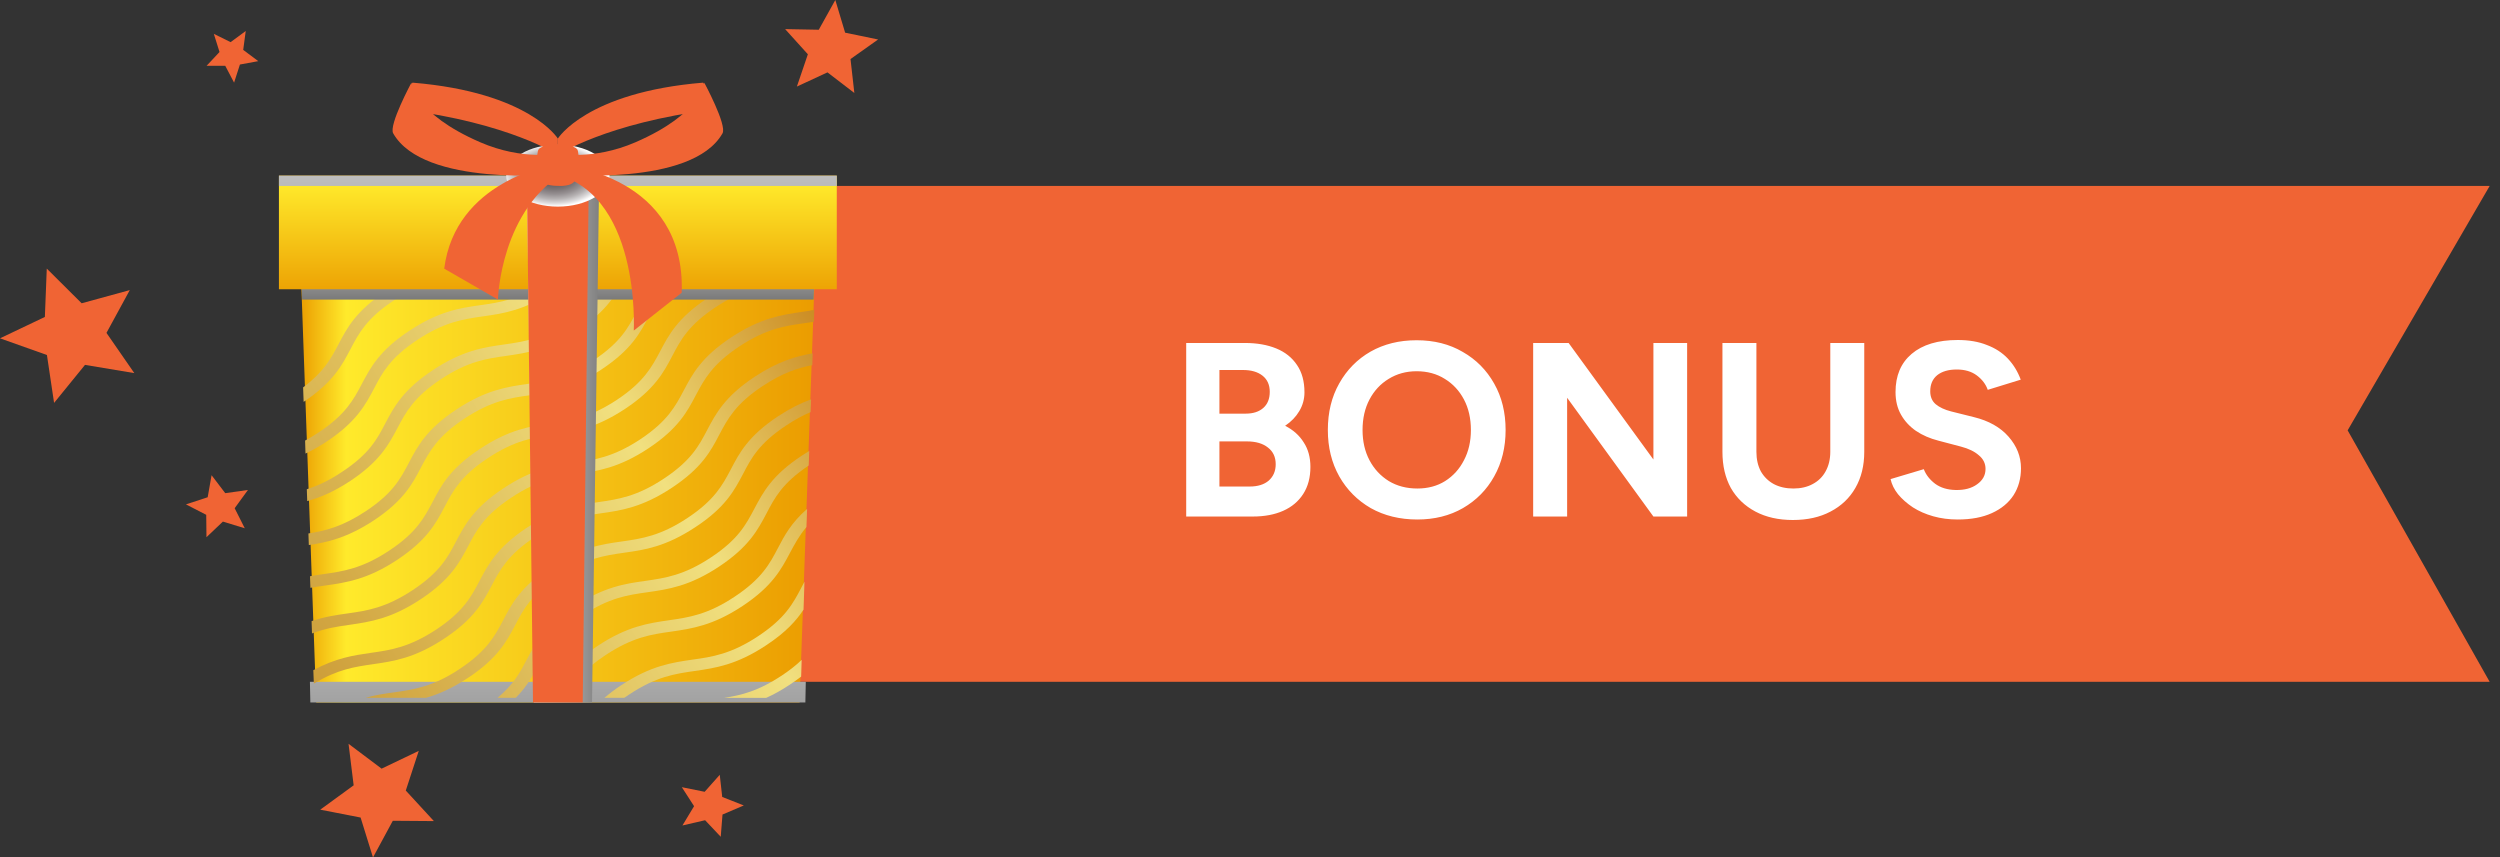
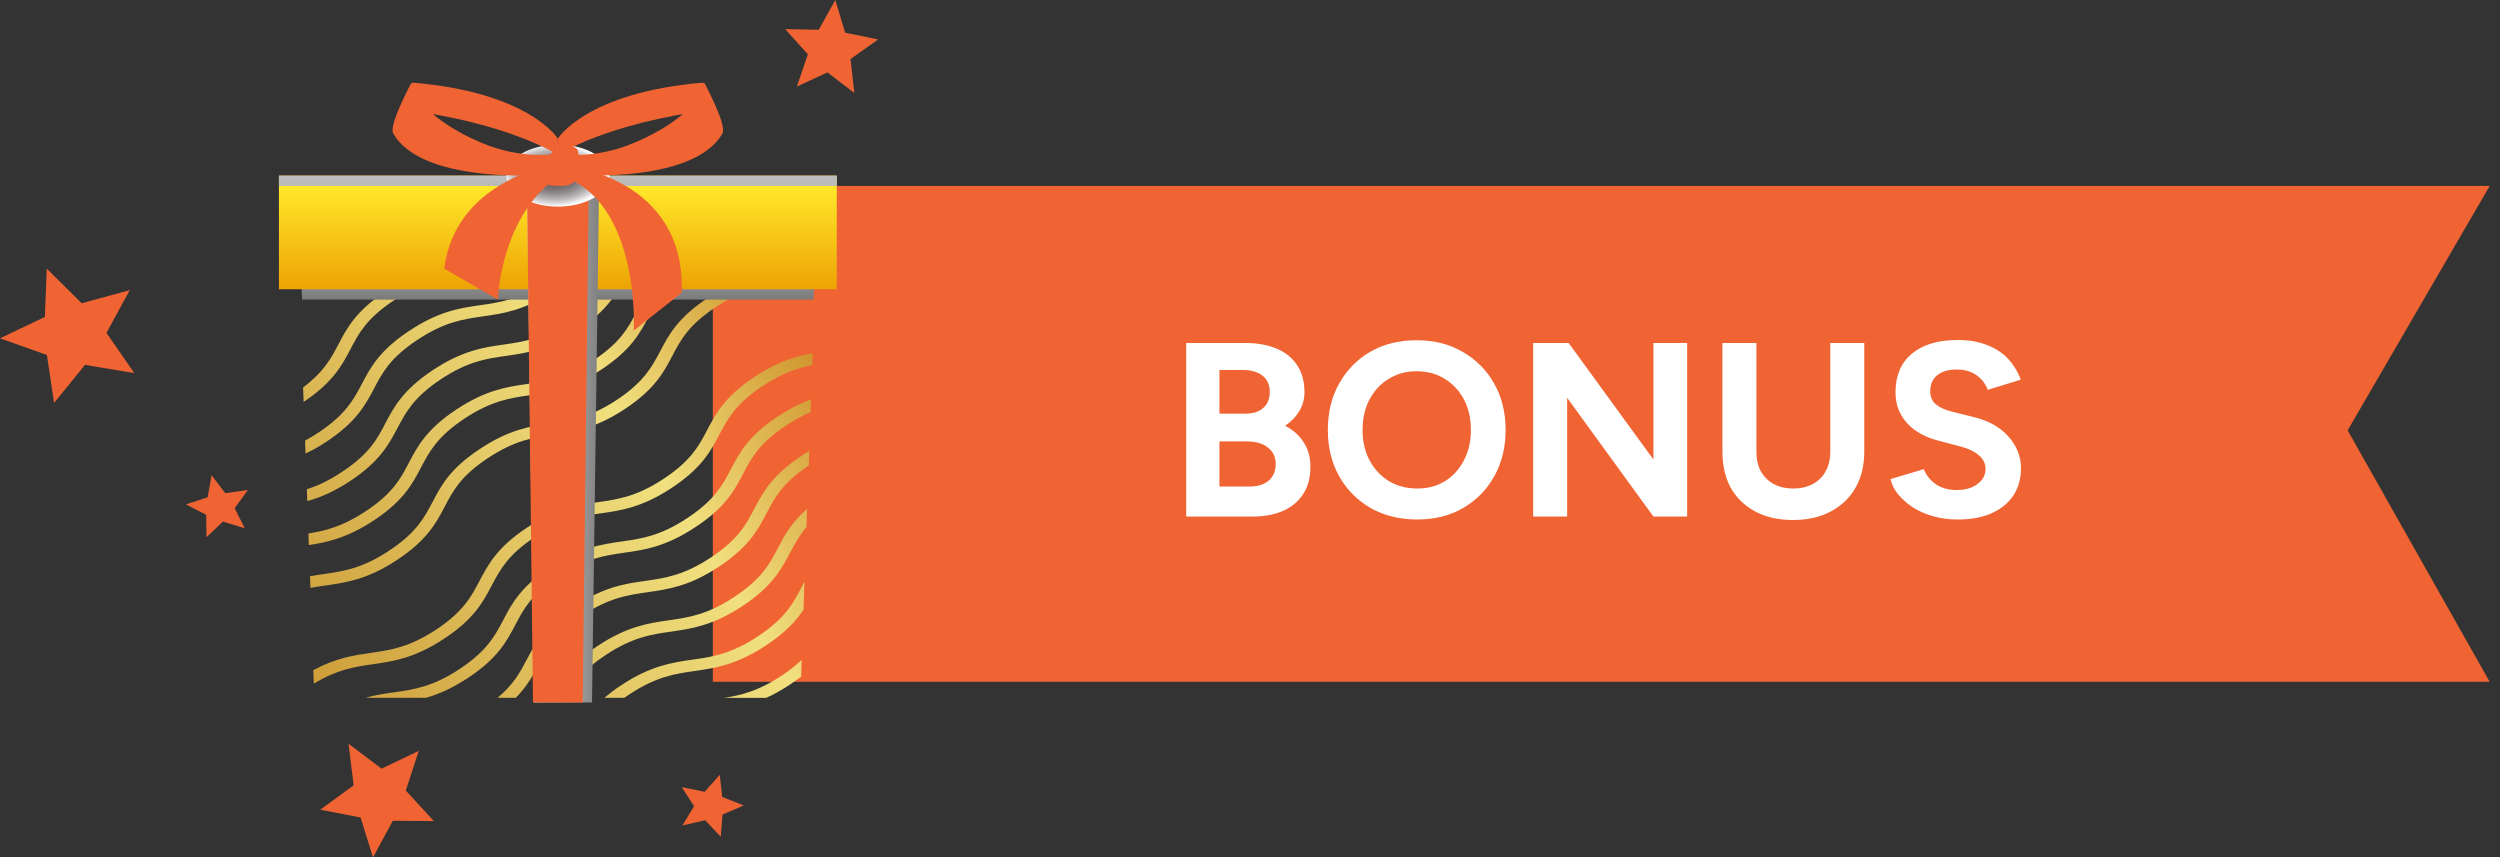
<svg xmlns="http://www.w3.org/2000/svg" width="242" height="83" viewBox="0 0 242 83" fill="none">
  <rect x="0" y="0" width="242" height="83" fill="#333333" stroke="none" />
  <path d="M241 66H69V18H241L227.252 41.658L241 66Z" fill="#F06434" />
-   <path d="M78.999 23L77.401 68H30.611C30.457 63.83 30.489 64.662 29.243 29.769L29 23H78.999Z" fill="url(#paint0_linear_13_125)" />
-   <path style="mix-blend-mode:color-burn" d="M30 66C30.013 66.627 30.026 67.271 30.041 68H77.96C77.96 68 77.974 67.287 78 66H30Z" fill="url(#paint1_linear_13_125)" />
  <g style="mix-blend-mode:color-burn">
    <path d="M53.124 23.001C52.649 23.434 52.069 23.867 51.389 24.323C48.496 26.235 46.452 26.534 44.459 26.812C42.543 27.09 40.743 27.346 38.108 29.09C35.486 30.824 34.727 32.269 33.93 33.791C33.095 35.368 32.246 37.003 29.392 38.902L29.341 37.502C31.359 35.991 32.041 34.69 32.76 33.335C33.583 31.757 34.444 30.112 37.337 28.2C40.217 26.289 42.261 26 44.254 25.712C46.17 25.444 47.97 25.189 50.604 23.445C50.836 23.289 51.042 23.145 51.247 23L53.124 23.001Z" fill="url(#paint2_linear_13_125)" />
    <path d="M58.242 23.001V23.012C57.406 24.59 56.544 26.224 53.664 28.135C50.784 30.047 48.727 30.347 46.735 30.625C44.832 30.902 43.019 31.158 40.397 32.903C37.761 34.648 37.003 36.081 36.206 37.615C35.37 39.192 34.508 40.827 31.629 42.737C30.896 43.225 30.215 43.604 29.572 43.904L29.533 42.648C29.958 42.425 30.381 42.159 30.844 41.859C33.468 40.115 34.226 38.681 35.035 37.148C35.87 35.57 36.733 33.926 39.612 32.025C42.492 30.114 44.548 29.814 46.529 29.536C48.445 29.259 50.257 29.003 52.879 27.258C55.245 25.691 56.093 24.369 56.827 23.002H58.241L58.242 23.001Z" fill="url(#paint3_linear_13_125)" />
    <path d="M63.499 23.001C61.815 24.357 61.185 25.557 60.517 26.824C59.68 28.401 58.819 30.046 55.94 31.957C53.059 33.868 51.002 34.158 49.022 34.446C47.107 34.713 45.294 34.968 42.671 36.713C40.049 38.457 39.29 39.891 38.481 41.425C37.645 43.002 36.783 44.647 33.904 46.558C32.297 47.614 30.947 48.18 29.738 48.503L29.7 47.358C30.715 47.035 31.809 46.547 33.12 45.669C35.756 43.935 36.514 42.491 37.311 40.957C38.146 39.38 39.008 37.746 41.888 35.834C44.768 33.923 46.824 33.623 48.804 33.346C50.721 33.068 52.533 32.812 55.156 31.067C57.791 29.334 58.55 27.89 59.347 26.356C59.913 25.289 60.492 24.189 61.7 23H63.5L63.499 23.001Z" fill="url(#paint4_linear_13_125)" />
    <path d="M76.497 23.001C75.365 23.357 74.338 23.502 73.334 23.646C71.419 23.924 69.618 24.18 66.984 25.924C64.36 27.669 63.602 29.102 62.805 30.635C61.97 32.214 61.109 33.859 58.216 35.769C55.336 37.681 53.279 37.969 51.299 38.258C49.384 38.525 47.571 38.792 44.948 40.526C42.326 42.27 41.567 43.715 40.758 45.237C39.934 46.826 39.073 48.46 36.193 50.371C33.609 52.071 31.693 52.493 29.893 52.76L29.855 51.638C31.488 51.382 33.147 50.982 35.409 49.483C38.031 47.749 38.79 46.304 39.587 44.782C40.423 43.193 41.284 41.559 44.164 39.648C47.044 37.736 49.101 37.447 51.094 37.158C53.009 36.88 54.809 36.624 57.445 34.88C60.068 33.146 60.826 31.702 61.623 30.179C62.459 28.59 63.32 26.957 66.212 25.046C67.948 23.901 69.375 23.335 70.674 23.001H76.497Z" fill="url(#paint5_linear_13_125)" />
    <path d="M78.99 25.535L78.939 26.769C77.731 27.169 76.663 27.314 75.623 27.469C73.707 27.735 71.894 28.003 69.271 29.736C66.636 31.48 65.878 32.925 65.081 34.447C64.245 36.036 63.384 37.669 60.504 39.581C57.611 41.492 55.568 41.781 53.574 42.069C51.659 42.347 49.859 42.603 47.222 44.347C44.6 46.081 43.841 47.526 43.044 49.048C42.209 50.636 41.347 52.27 38.467 54.181C35.588 56.093 33.531 56.382 31.55 56.67C31.049 56.737 30.548 56.815 30.047 56.903L30.008 55.781C30.458 55.692 30.895 55.637 31.332 55.571C33.247 55.293 35.06 55.037 37.683 53.293C40.306 51.559 41.064 50.115 41.874 48.592C42.696 47.004 43.558 45.37 46.45 43.458C49.33 41.547 51.374 41.258 53.368 40.969C55.283 40.702 57.083 40.436 59.719 38.702C62.342 36.958 63.1 35.513 63.91 33.99C64.745 32.402 65.607 30.768 68.487 28.857C71.367 26.945 73.423 26.656 75.403 26.367C76.574 26.2 77.692 26.034 78.99 25.534V25.535Z" fill="url(#paint6_linear_13_125)" />
-     <path d="M78.824 29.992L78.785 31.147C78.489 31.191 78.193 31.235 77.897 31.28C75.982 31.547 74.169 31.814 71.547 33.547C68.924 35.292 68.165 36.736 67.356 38.259C66.521 39.847 65.66 41.481 62.779 43.393C59.899 45.304 57.843 45.593 55.863 45.882C53.947 46.16 52.134 46.415 49.511 48.16C46.876 49.894 46.117 51.338 45.32 52.861C44.484 54.45 43.623 56.084 40.743 57.994C37.863 59.906 35.806 60.194 33.826 60.484C32.644 60.65 31.512 60.817 30.201 61.317L30.162 60.127C31.422 59.694 32.528 59.538 33.62 59.383C35.523 59.117 37.336 58.849 39.958 57.117C42.594 55.372 43.353 53.928 44.149 52.405C44.985 50.816 45.846 49.183 48.726 47.272C51.606 45.36 53.663 45.071 55.642 44.783C57.557 44.516 59.371 44.249 61.994 42.516C64.616 40.77 65.375 39.327 66.184 37.803C67.02 36.214 67.882 34.581 70.761 32.67C73.642 30.759 75.698 30.47 77.691 30.181C78.065 30.126 78.437 30.07 78.823 29.992L78.824 29.992Z" fill="url(#paint7_linear_13_125)" />
    <path d="M78.669 34.203L78.63 35.347C77.23 35.614 75.75 36.092 73.822 37.37C71.199 39.103 70.441 40.548 69.631 42.07C68.808 43.659 67.934 45.293 65.054 47.204C62.174 49.116 60.118 49.416 58.138 49.693C56.221 49.971 54.409 50.227 51.786 51.971C49.163 53.705 48.405 55.149 47.595 56.683C46.759 58.261 45.91 59.895 43.018 61.806C40.138 63.718 38.094 64.007 36.101 64.295C34.34 64.551 32.681 64.785 30.38 66.174L30.329 64.873C32.528 63.684 34.225 63.44 35.896 63.196C37.812 62.928 39.612 62.662 42.246 60.928C44.87 59.184 45.628 57.739 46.425 56.216C47.261 54.638 48.122 52.993 51.002 51.082C53.882 49.182 55.939 48.882 57.931 48.604C59.834 48.326 61.647 48.071 64.27 46.326C66.905 44.582 67.663 43.137 68.46 41.615C69.296 40.037 70.158 38.392 73.037 36.481C75.312 34.98 77.062 34.48 78.669 34.203Z" fill="url(#paint8_linear_13_125)" />
    <path d="M78.515 38.659L78.463 39.892C77.743 40.192 76.972 40.603 76.111 41.181C73.475 42.915 72.716 44.359 71.919 45.893C71.083 47.471 70.222 49.116 67.33 51.015C64.449 52.926 62.406 53.226 60.413 53.504C58.497 53.782 56.697 54.038 54.062 55.782C51.439 57.526 50.68 58.96 49.883 60.493C49.048 62.071 48.186 63.716 45.306 65.616C43.737 66.649 42.426 67.216 41.231 67.549H35.381C36.371 67.261 37.284 67.139 38.17 67.016C40.087 66.738 41.899 66.482 44.521 64.738C47.144 62.993 47.902 61.56 48.712 60.026C49.536 58.448 50.397 56.803 53.276 54.903C56.169 52.991 58.213 52.691 60.206 52.413C62.122 52.136 63.922 51.88 66.557 50.135C69.18 48.391 69.939 46.957 70.749 45.423C71.571 43.846 72.432 42.201 75.325 40.29C76.508 39.512 77.562 39 78.514 38.656L78.515 38.659Z" fill="url(#paint9_linear_13_125)" />
    <path d="M78.335 43.649L78.284 45.06C75.725 46.771 74.98 48.193 74.195 49.704C73.36 51.282 72.499 52.927 69.618 54.839C66.739 56.75 64.682 57.039 62.689 57.327C60.773 57.595 58.973 57.849 56.339 59.594C53.716 61.339 52.958 62.784 52.161 64.306C51.608 65.34 51.055 66.407 49.923 67.55H48.162C49.731 66.239 50.348 65.072 50.99 63.85C51.826 62.262 52.687 60.627 55.568 58.716C58.447 56.804 60.504 56.505 62.484 56.227C64.399 55.949 66.212 55.693 68.835 53.949C71.457 52.215 72.216 50.77 73.026 49.237C73.862 47.659 74.723 46.014 77.602 44.115C77.859 43.948 78.104 43.792 78.336 43.648L78.335 43.649Z" fill="url(#paint10_linear_13_125)" />
    <path d="M78.129 49.26L78.064 51.016C77.344 51.872 76.92 52.683 76.47 53.516C75.634 55.094 74.773 56.739 71.893 58.651C69.013 60.562 66.956 60.851 64.976 61.14C63.061 61.407 61.248 61.673 58.626 63.406C56.324 64.928 55.463 66.229 54.743 67.551H53.329C54.139 65.995 55.027 64.396 57.842 62.529C60.721 60.617 62.778 60.328 64.759 60.04C66.674 59.762 68.487 59.506 71.109 57.762C73.732 56.028 74.504 54.584 75.3 53.061C75.93 51.85 76.586 50.616 78.129 49.26Z" fill="url(#paint11_linear_13_125)" />
    <path d="M77.873 56.305L77.782 59.016C77.075 60.083 76.06 61.217 74.169 62.461C71.29 64.373 69.233 64.661 67.252 64.951C65.337 65.228 63.524 65.484 60.902 67.229C60.735 67.34 60.581 67.439 60.426 67.55H58.498C58.96 67.162 59.488 66.75 60.118 66.34C62.998 64.428 65.055 64.139 67.047 63.85C68.95 63.584 70.763 63.316 73.385 61.584C76.021 59.839 76.78 58.395 77.576 56.872C77.679 56.684 77.782 56.494 77.873 56.305Z" fill="url(#paint12_linear_13_125)" />
    <path d="M77.602 63.873L77.551 65.496C77.229 65.74 76.856 66.007 76.458 66.273C75.635 66.818 74.876 67.24 74.169 67.551H70.107C71.74 67.296 73.398 66.907 75.673 65.396C76.47 64.862 77.101 64.362 77.602 63.873Z" fill="url(#paint13_linear_13_125)" />
  </g>
  <path style="mix-blend-mode:color-burn" d="M79 23L78.757 29H29.243L29 23H79Z" fill="url(#paint14_linear_13_125)" />
  <path d="M81 17H27V28H81V17Z" fill="url(#paint15_linear_13_125)" />
  <path style="mix-blend-mode:color-burn" d="M81 17H27V18H81V17Z" fill="url(#paint16_linear_13_125)" />
  <path style="mix-blend-mode:color-burn" d="M58 17L57.844 28.788L57.308 68H51.692L51.157 28.788L51 17H58Z" fill="url(#paint17_linear_13_125)" />
  <path d="M57 17L56.866 28.788L56.407 68H51.593L51.134 28.788L51 17H57Z" fill="#F06434" />
  <path style="mix-blend-mode:color-burn" d="M59 17C59 18.657 56.762 20 54 20C51.238 20 49 18.657 49 17C49 15.343 51.238 14 54 14C56.762 14 59 15.343 59 17Z" fill="url(#paint18_radial_13_125)" />
  <path d="M53.4 16C53.4 16 44.076 17.485 43 26.007L48.2 29C48.2 29 48.422 20.134 54.967 16.494C55.27 16.325 53.4 16 53.4 16Z" fill="#F06434" />
  <path d="M54.528 16C54.528 16 66.385 16.958 65.99 28.334L61.349 32C61.349 32 62.09 18.209 53.046 16.709C52.688 16.649 54.528 16 54.528 16Z" fill="#F06434" />
  <path d="M39.93 8C51.245 8.931 54 13.414 54 13.414V15C54 15 49.371 11.921 39 10.603C39 10.603 39.058 9.305 39.93 8Z" fill="#F06434" />
  <path d="M54 14.857C54 14.857 50.63 15.569 46.484 13.77C40.065 10.987 39.828 8 39.828 8C39.828 8 37.61 12.111 38.06 12.906C41.022 18.133 54 16.864 54 16.864V14.856V14.857Z" fill="#F06434" />
  <path d="M68.071 8C56.755 8.931 54 13.414 54 13.414V15C54 15 58.628 11.921 69 10.603C69 10.603 68.944 9.305 68.071 8Z" fill="#F06434" />
  <path d="M54 14.857C54 14.857 57.368 15.569 61.515 13.77C67.934 10.987 68.172 8 68.172 8C68.172 8 70.392 12.111 69.939 12.906C66.979 18.133 54 16.864 54 16.864V14.856V14.857Z" fill="#F06434" />
-   <path d="M55.858 14.436C56.144 14.778 55.952 16.689 55.686 17.404C55.421 18.12 54.005 17.991 54.005 17.991C54.005 17.991 52.622 18.034 52.332 17.404C52.009 16.705 51.869 14.778 52.154 14.436C52.634 13.858 55.373 13.852 55.858 14.436Z" fill="#F06434" />
-   <path d="M25 5.919L23.224 6.246L22.66 8L21.806 6.372L20 6.367L21.249 5.034L20.698 3.276L22.323 4.08L23.787 3L23.543 4.829L25 5.919Z" fill="#F06434" />
+   <path d="M55.858 14.436C56.144 14.778 55.952 16.689 55.686 17.404C55.421 18.12 54.005 17.991 54.005 17.991C54.005 17.991 52.622 18.034 52.332 17.404C52.634 13.858 55.373 13.852 55.858 14.436Z" fill="#F06434" />
  <path d="M77.138 8.379L78.201 5.254L76 2.817L79.257 2.879L80.859 0L81.808 3.163L85 3.822L82.329 5.715L82.7 9L80.1 7.006L77.138 8.379Z" fill="#F06434" />
  <path d="M23.694 51.137L21.577 50.49L19.986 52L19.963 49.834L18 48.824L20.103 48.134L20.481 46L21.803 47.738L24 47.429L22.715 49.195L23.694 51.137Z" fill="#F06434" />
  <path d="M66.059 79.907L67.186 78.037L66 76.199L68.21 76.646L69.672 75L69.911 77.146L72 77.967L69.938 78.847L69.767 81L68.254 79.397L66.059 79.907Z" fill="#F06434" />
  <path d="M40.537 72.683L39.28 76.526L42 79.481L38.024 79.451L36.106 83L34.906 79.138L31 78.376L34.234 76.019L33.739 72L36.938 74.406L40.537 72.683Z" fill="#F06434" />
  <path d="M0 32.749L4.343 30.68L4.528 26L7.904 29.357L12.563 28.081L10.306 32.224L13 36.115L8.229 35.32L5.235 39L4.543 34.365L0 32.749Z" fill="#F06434" />
  <path d="M114.824 50V33.2H120.512C121.664 33.2 122.672 33.376 123.536 33.728C124.4 34.08 125.072 34.616 125.552 35.336C126.032 36.04 126.272 36.92 126.272 37.976C126.272 38.632 126.104 39.24 125.768 39.8C125.448 40.344 124.992 40.816 124.4 41.216C125.184 41.616 125.784 42.152 126.2 42.824C126.632 43.48 126.848 44.272 126.848 45.2C126.848 46.224 126.616 47.096 126.152 47.816C125.688 48.536 125.04 49.08 124.208 49.448C123.376 49.816 122.4 50 121.28 50H114.824ZM118.04 47.096H120.968C121.752 47.096 122.368 46.904 122.816 46.52C123.264 46.12 123.488 45.592 123.488 44.936C123.488 44.248 123.24 43.712 122.744 43.328C122.248 42.928 121.568 42.728 120.704 42.728H118.04V47.096ZM118.04 40.04H120.584C121.304 40.04 121.872 39.856 122.288 39.488C122.704 39.12 122.912 38.6 122.912 37.928C122.912 37.256 122.68 36.736 122.216 36.368C121.752 36 121.12 35.816 120.32 35.816H118.04V40.04ZM137.199 50.288C135.503 50.288 133.999 49.92 132.687 49.184C131.391 48.432 130.375 47.408 129.639 46.112C128.903 44.8 128.535 43.304 128.535 41.624C128.535 39.912 128.903 38.408 129.639 37.112C130.375 35.8 131.383 34.776 132.663 34.04C133.959 33.304 135.447 32.936 137.127 32.936C138.823 32.936 140.311 33.312 141.591 34.064C142.887 34.8 143.903 35.824 144.639 37.136C145.375 38.432 145.743 39.928 145.743 41.624C145.743 43.304 145.375 44.8 144.639 46.112C143.919 47.408 142.911 48.432 141.615 49.184C140.335 49.92 138.863 50.288 137.199 50.288ZM137.199 47.288C138.223 47.288 139.119 47.048 139.887 46.568C140.671 46.072 141.279 45.4 141.711 44.552C142.159 43.704 142.383 42.728 142.383 41.624C142.383 40.504 142.159 39.52 141.711 38.672C141.263 37.824 140.647 37.16 139.863 36.68C139.079 36.184 138.167 35.936 137.127 35.936C136.119 35.936 135.215 36.184 134.415 36.68C133.631 37.16 133.015 37.824 132.567 38.672C132.119 39.52 131.895 40.504 131.895 41.624C131.895 42.728 132.119 43.704 132.567 44.552C133.015 45.4 133.639 46.072 134.439 46.568C135.239 47.048 136.159 47.288 137.199 47.288ZM148.41 50V33.2H151.842L160.05 44.48V33.2H163.314V50H160.05L151.698 38.504V50H148.41ZM173.548 50.336C172.156 50.336 170.948 50.064 169.924 49.52C168.9 48.976 168.108 48.216 167.548 47.24C167.004 46.248 166.732 45.08 166.732 43.736V33.2H170.02V43.736C170.02 44.456 170.164 45.088 170.452 45.632C170.756 46.16 171.172 46.568 171.7 46.856C172.244 47.144 172.876 47.288 173.596 47.288C174.316 47.288 174.94 47.144 175.468 46.856C176.012 46.568 176.428 46.16 176.716 45.632C177.02 45.088 177.172 44.456 177.172 43.736V33.2H180.46V43.736C180.46 45.08 180.172 46.248 179.596 47.24C179.036 48.216 178.236 48.976 177.196 49.52C176.172 50.064 174.956 50.336 173.548 50.336ZM189.511 50.288C188.663 50.288 187.871 50.184 187.135 49.976C186.399 49.768 185.743 49.48 185.167 49.112C184.591 48.728 184.111 48.304 183.727 47.84C183.359 47.376 183.119 46.888 183.007 46.376L186.223 45.416C186.431 45.96 186.799 46.432 187.327 46.832C187.855 47.216 188.519 47.416 189.319 47.432C190.167 47.448 190.855 47.264 191.383 46.88C191.927 46.496 192.199 46 192.199 45.392C192.199 44.864 191.983 44.424 191.551 44.072C191.135 43.704 190.559 43.424 189.823 43.232L187.639 42.656C186.823 42.448 186.103 42.136 185.479 41.72C184.855 41.288 184.367 40.76 184.015 40.136C183.663 39.512 183.487 38.784 183.487 37.952C183.487 36.368 184.007 35.136 185.047 34.256C186.103 33.36 187.591 32.912 189.511 32.912C190.583 32.912 191.519 33.072 192.319 33.392C193.135 33.696 193.815 34.136 194.359 34.712C194.903 35.288 195.319 35.968 195.607 36.752L192.415 37.736C192.223 37.192 191.871 36.728 191.359 36.344C190.847 35.96 190.199 35.768 189.415 35.768C188.615 35.768 187.983 35.952 187.519 36.32C187.071 36.688 186.847 37.208 186.847 37.88C186.847 38.408 187.023 38.824 187.375 39.128C187.743 39.432 188.239 39.664 188.863 39.824L191.071 40.376C192.511 40.728 193.631 41.36 194.431 42.272C195.231 43.184 195.631 44.2 195.631 45.32C195.631 46.312 195.391 47.184 194.911 47.936C194.431 48.672 193.735 49.248 192.823 49.664C191.911 50.08 190.807 50.288 189.511 50.288Z" fill="white" />
  <defs>
    <linearGradient id="paint0_linear_13_125" x1="29" y1="45.5" x2="78.999" y2="45.5" gradientUnits="userSpaceOnUse">
      <stop stop-color="#EB9C00" />
      <stop offset="0.09" stop-color="#FFEA2B" />
      <stop offset="1" stop-color="#EB9C00" />
    </linearGradient>
    <linearGradient id="paint1_linear_13_125" x1="53.999" y1="42.277" x2="53.999" y2="112.704" gradientUnits="userSpaceOnUse">
      <stop stop-color="white" />
      <stop offset="1" />
    </linearGradient>
    <linearGradient id="paint2_linear_13_125" x1="77.416" y1="12.581" x2="-17.974" y2="73.074" gradientUnits="userSpaceOnUse">
      <stop stop-color="#BD6C00" />
      <stop offset="0.26" stop-color="#F1E07F" />
      <stop offset="0.76" stop-color="#BD801A" />
      <stop offset="0.82" stop-color="#BD811B" />
      <stop offset="0.85" stop-color="#C18822" />
      <stop offset="0.86" stop-color="#C7932E" />
      <stop offset="0.87" stop-color="#D0A43F" />
      <stop offset="0.89" stop-color="#DBB855" />
      <stop offset="0.9" stop-color="#E8D06D" />
      <stop offset="1" stop-color="#BD801A" />
    </linearGradient>
    <linearGradient id="paint3_linear_13_125" x1="79.689" y1="16.164" x2="-15.701" y2="76.657" gradientUnits="userSpaceOnUse">
      <stop stop-color="#BD6C00" />
      <stop offset="0.26" stop-color="#F1E07F" />
      <stop offset="0.76" stop-color="#BD801A" />
      <stop offset="0.82" stop-color="#BD811B" />
      <stop offset="0.85" stop-color="#C18822" />
      <stop offset="0.86" stop-color="#C7932E" />
      <stop offset="0.87" stop-color="#D0A43F" />
      <stop offset="0.89" stop-color="#DBB855" />
      <stop offset="0.9" stop-color="#E8D06D" />
      <stop offset="1" stop-color="#BD801A" />
    </linearGradient>
    <linearGradient id="paint4_linear_13_125" x1="81.447" y1="18.936" x2="-13.943" y2="79.429" gradientUnits="userSpaceOnUse">
      <stop stop-color="#BD6C00" />
      <stop offset="0.26" stop-color="#F1E07F" />
      <stop offset="0.76" stop-color="#BD801A" />
      <stop offset="0.82" stop-color="#BD811B" />
      <stop offset="0.85" stop-color="#C18822" />
      <stop offset="0.86" stop-color="#C7932E" />
      <stop offset="0.87" stop-color="#D0A43F" />
      <stop offset="0.89" stop-color="#DBB855" />
      <stop offset="0.9" stop-color="#E8D06D" />
      <stop offset="1" stop-color="#BD801A" />
    </linearGradient>
    <linearGradient id="paint5_linear_13_125" x1="83.613" y1="22.351" x2="-11.777" y2="82.844" gradientUnits="userSpaceOnUse">
      <stop stop-color="#BD6C00" />
      <stop offset="0.26" stop-color="#F1E07F" />
      <stop offset="0.76" stop-color="#BD801A" />
      <stop offset="0.82" stop-color="#BD811B" />
      <stop offset="0.85" stop-color="#C18822" />
      <stop offset="0.86" stop-color="#C7932E" />
      <stop offset="0.87" stop-color="#D0A43F" />
      <stop offset="0.89" stop-color="#DBB855" />
      <stop offset="0.9" stop-color="#E8D06D" />
      <stop offset="1" stop-color="#BD801A" />
    </linearGradient>
    <linearGradient id="paint6_linear_13_125" x1="85.997" y1="26.112" x2="-9.392" y2="86.606" gradientUnits="userSpaceOnUse">
      <stop stop-color="#BD6C00" />
      <stop offset="0.26" stop-color="#F1E07F" />
      <stop offset="0.76" stop-color="#BD801A" />
      <stop offset="0.82" stop-color="#BD811B" />
      <stop offset="0.85" stop-color="#C18822" />
      <stop offset="0.86" stop-color="#C7932E" />
      <stop offset="0.87" stop-color="#D0A43F" />
      <stop offset="0.89" stop-color="#DBB855" />
      <stop offset="0.9" stop-color="#E8D06D" />
      <stop offset="1" stop-color="#BD801A" />
    </linearGradient>
    <linearGradient id="paint7_linear_13_125" x1="88.382" y1="29.872" x2="-7.008" y2="90.365" gradientUnits="userSpaceOnUse">
      <stop stop-color="#BD6C00" />
      <stop offset="0.26" stop-color="#F1E07F" />
      <stop offset="0.76" stop-color="#BD801A" />
      <stop offset="0.82" stop-color="#BD811B" />
      <stop offset="0.85" stop-color="#C18822" />
      <stop offset="0.86" stop-color="#C7932E" />
      <stop offset="0.87" stop-color="#D0A43F" />
      <stop offset="0.89" stop-color="#DBB855" />
      <stop offset="0.9" stop-color="#E8D06D" />
      <stop offset="1" stop-color="#BD801A" />
    </linearGradient>
    <linearGradient id="paint8_linear_13_125" x1="90.769" y1="33.635" x2="-4.621" y2="94.128" gradientUnits="userSpaceOnUse">
      <stop stop-color="#BD6C00" />
      <stop offset="0.26" stop-color="#F1E07F" />
      <stop offset="0.76" stop-color="#BD801A" />
      <stop offset="0.82" stop-color="#BD811B" />
      <stop offset="0.85" stop-color="#C18822" />
      <stop offset="0.86" stop-color="#C7932E" />
      <stop offset="0.87" stop-color="#D0A43F" />
      <stop offset="0.89" stop-color="#DBB855" />
      <stop offset="0.9" stop-color="#E8D06D" />
      <stop offset="1" stop-color="#BD801A" />
    </linearGradient>
    <linearGradient id="paint9_linear_13_125" x1="93.156" y1="37.401" x2="-2.233" y2="97.894" gradientUnits="userSpaceOnUse">
      <stop stop-color="#BD6C00" />
      <stop offset="0.26" stop-color="#F1E07F" />
      <stop offset="0.76" stop-color="#BD801A" />
      <stop offset="0.82" stop-color="#BD811B" />
      <stop offset="0.85" stop-color="#C18822" />
      <stop offset="0.86" stop-color="#C7932E" />
      <stop offset="0.87" stop-color="#D0A43F" />
      <stop offset="0.89" stop-color="#DBB855" />
      <stop offset="0.9" stop-color="#E8D06D" />
      <stop offset="1" stop-color="#BD801A" />
    </linearGradient>
    <linearGradient id="paint10_linear_13_125" x1="95.324" y1="40.819" x2="-0.066" y2="101.313" gradientUnits="userSpaceOnUse">
      <stop stop-color="#BD6C00" />
      <stop offset="0.26" stop-color="#F1E07F" />
      <stop offset="0.76" stop-color="#BD801A" />
      <stop offset="0.82" stop-color="#BD811B" />
      <stop offset="0.85" stop-color="#C18822" />
      <stop offset="0.86" stop-color="#C7932E" />
      <stop offset="0.87" stop-color="#D0A43F" />
      <stop offset="0.89" stop-color="#DBB855" />
      <stop offset="0.9" stop-color="#E8D06D" />
      <stop offset="1" stop-color="#BD801A" />
    </linearGradient>
    <linearGradient id="paint11_linear_13_125" x1="97.225" y1="43.818" x2="1.836" y2="104.311" gradientUnits="userSpaceOnUse">
      <stop stop-color="#BD6C00" />
      <stop offset="0.26" stop-color="#F1E07F" />
      <stop offset="0.76" stop-color="#BD801A" />
      <stop offset="0.82" stop-color="#BD811B" />
      <stop offset="0.85" stop-color="#C18822" />
      <stop offset="0.86" stop-color="#C7932E" />
      <stop offset="0.87" stop-color="#D0A43F" />
      <stop offset="0.89" stop-color="#DBB855" />
      <stop offset="0.9" stop-color="#E8D06D" />
      <stop offset="1" stop-color="#BD801A" />
    </linearGradient>
    <linearGradient id="paint12_linear_13_125" x1="99.966" y1="48.138" x2="4.576" y2="108.632" gradientUnits="userSpaceOnUse">
      <stop stop-color="#BD6C00" />
      <stop offset="0.26" stop-color="#F1E07F" />
      <stop offset="0.76" stop-color="#BD801A" />
      <stop offset="0.82" stop-color="#BD811B" />
      <stop offset="0.85" stop-color="#C18822" />
      <stop offset="0.86" stop-color="#C7932E" />
      <stop offset="0.87" stop-color="#D0A43F" />
      <stop offset="0.89" stop-color="#DBB855" />
      <stop offset="0.9" stop-color="#E8D06D" />
      <stop offset="1" stop-color="#BD801A" />
    </linearGradient>
    <linearGradient id="paint13_linear_13_125" x1="102.973" y1="52.881" x2="7.583" y2="113.374" gradientUnits="userSpaceOnUse">
      <stop stop-color="#BD6C00" />
      <stop offset="0.26" stop-color="#F1E07F" />
      <stop offset="0.76" stop-color="#BD801A" />
      <stop offset="0.82" stop-color="#BD811B" />
      <stop offset="0.85" stop-color="#C18822" />
      <stop offset="0.86" stop-color="#C7932E" />
      <stop offset="0.87" stop-color="#D0A43F" />
      <stop offset="0.89" stop-color="#DBB855" />
      <stop offset="0.9" stop-color="#E8D06D" />
      <stop offset="1" stop-color="#BD801A" />
    </linearGradient>
    <linearGradient id="paint14_linear_13_125" x1="53.999" y1="19.869" x2="53.999" y2="37.37" gradientUnits="userSpaceOnUse">
      <stop stop-color="white" />
      <stop offset="1" />
    </linearGradient>
    <linearGradient id="paint15_linear_13_125" x1="54" y1="16.59" x2="54" y2="29.121" gradientUnits="userSpaceOnUse">
      <stop stop-color="#EB9C00" />
      <stop offset="0.09" stop-color="#FFEA2B" />
      <stop offset="1" stop-color="#EB9C00" />
    </linearGradient>
    <linearGradient id="paint16_linear_13_125" x1="54" y1="2.474" x2="54" y2="59.785" gradientUnits="userSpaceOnUse">
      <stop stop-color="white" />
      <stop offset="1" />
    </linearGradient>
    <linearGradient id="paint17_linear_13_125" x1="49.379" y1="42.5" x2="66.684" y2="42.5" gradientUnits="userSpaceOnUse">
      <stop stop-color="white" />
      <stop offset="1" />
    </linearGradient>
    <radialGradient id="paint18_radial_13_125" cx="0" cy="0" r="1" gradientUnits="userSpaceOnUse" gradientTransform="translate(53.675 16.951) scale(4.973 3.027)">
      <stop stop-color="#5C5356" />
      <stop offset="0.16" stop-color="#5F5659" />
      <stop offset="0.32" stop-color="#6A6264" />
      <stop offset="0.46" stop-color="#7C7577" />
      <stop offset="0.61" stop-color="#958F91" />
      <stop offset="0.76" stop-color="#B6B2B3" />
      <stop offset="0.9" stop-color="#DDDBDC" />
      <stop offset="1" stop-color="white" />
    </radialGradient>
  </defs>
</svg>